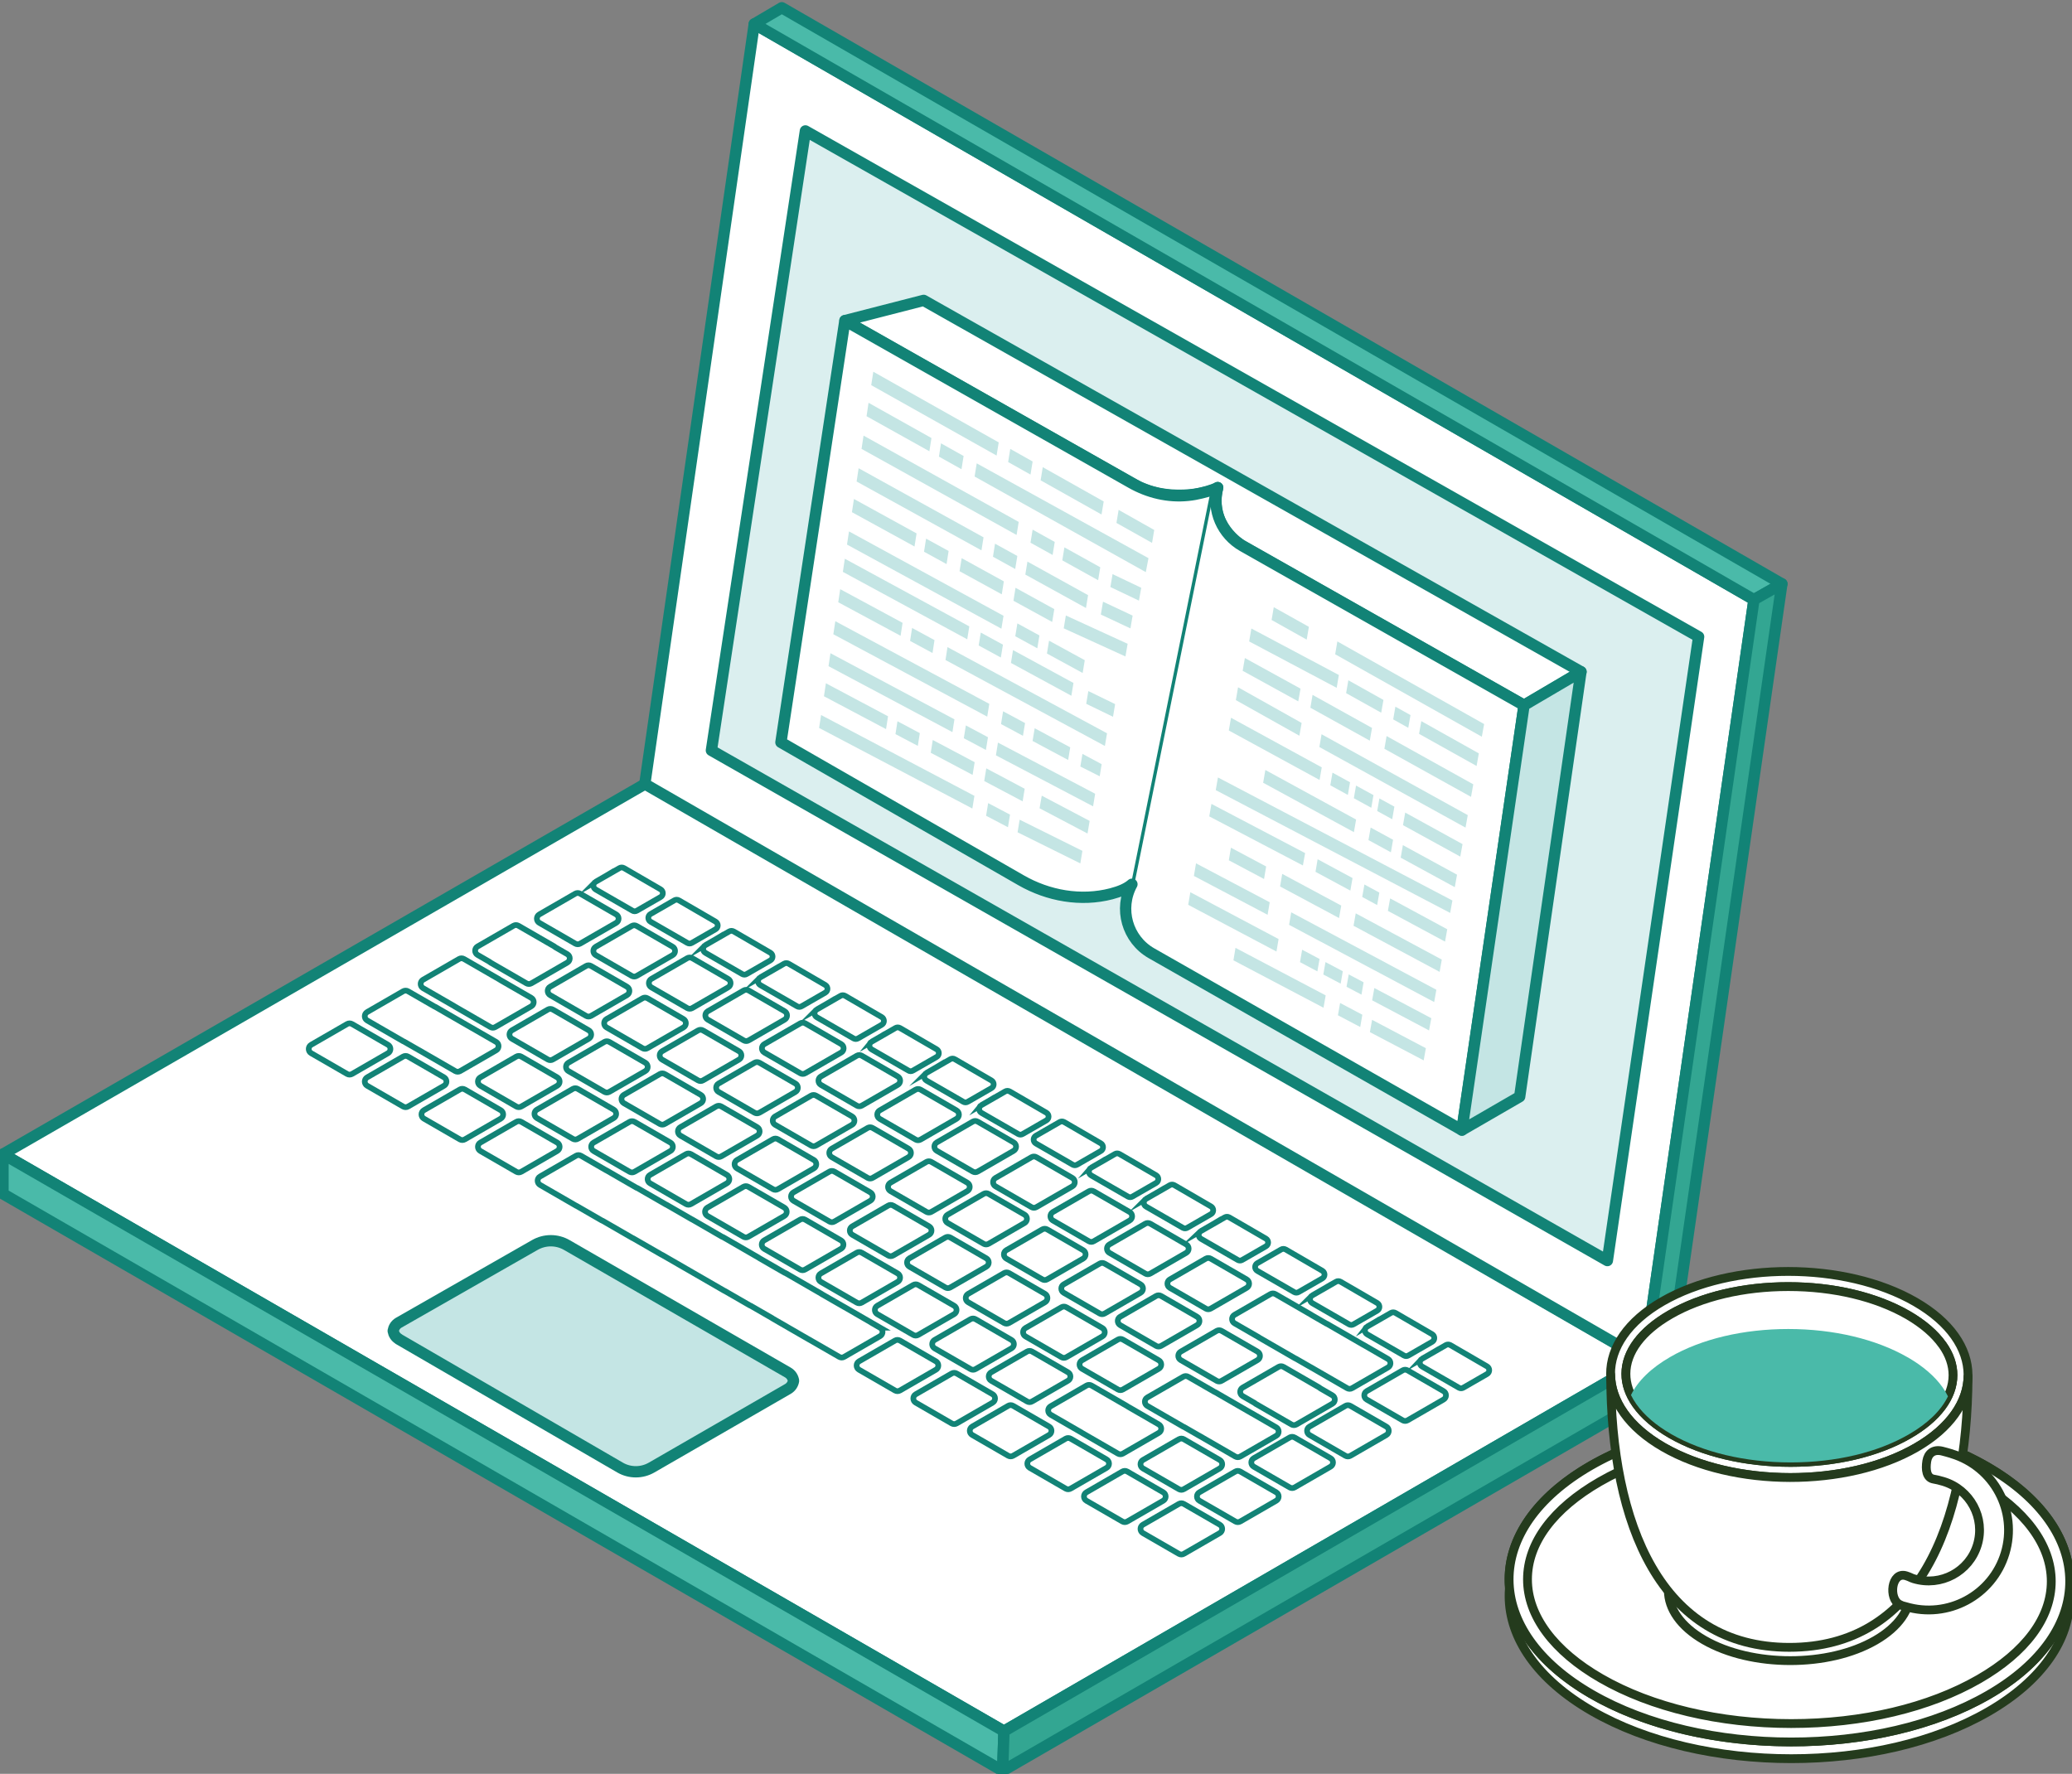
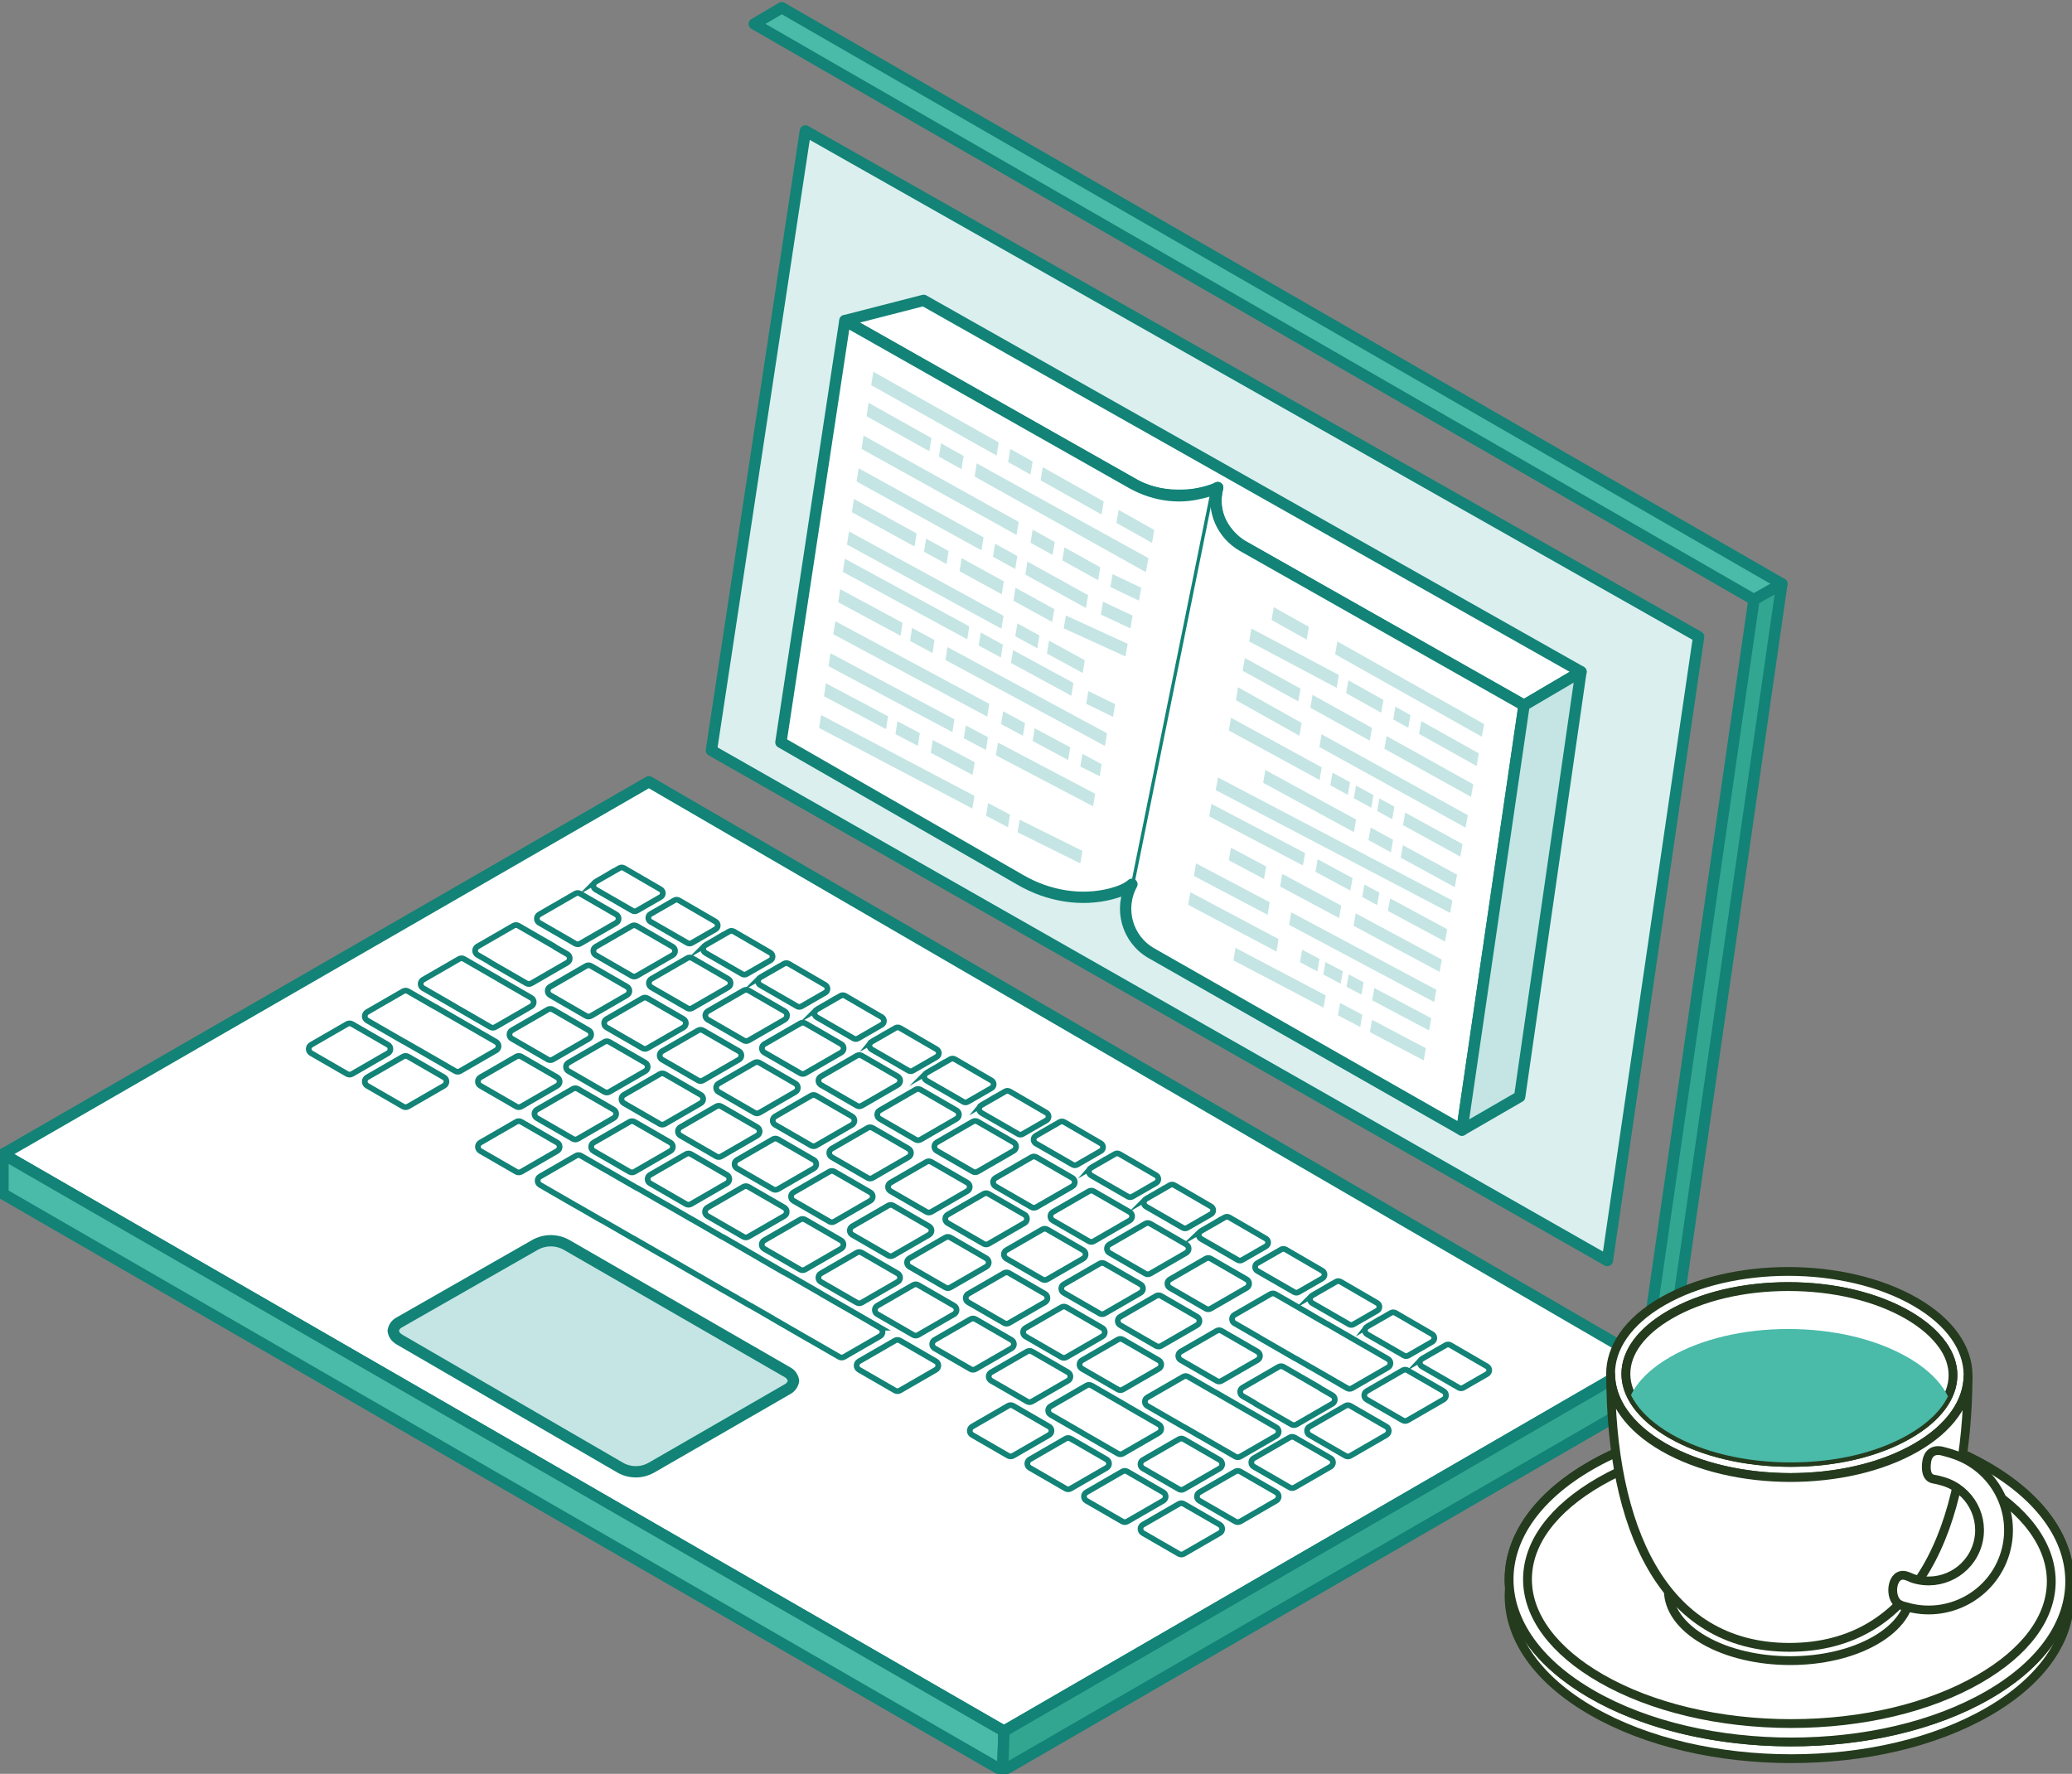
<svg xmlns="http://www.w3.org/2000/svg" width="174" height="149" viewBox="0 0 174 149" fill="none">
  <rect x="0" y="0" width="174" height="149" fill="#808080" stroke="none" />
  <g id="_ã¬ã¤ã¤ã¼_1" clip-path="url(#clip0_1102_471)">
    <path id="Vector" d="M0.252 96.944L54.491 65.667L138.118 114.265L84.309 145.417L0.252 96.944Z" fill="white" stroke="#128376" stroke-width="0.95" stroke-linecap="round" stroke-linejoin="round" />
    <path id="Vector_2" d="M26.131 87.76L29.152 86.016C29.278 85.942 29.435 85.942 29.561 86.016L32.582 87.76C32.855 87.917 32.855 88.31 32.582 88.467L29.561 90.212C29.435 90.285 29.278 90.285 29.152 90.212L26.131 88.467C25.858 88.31 25.858 87.917 26.131 87.76Z" fill="white" stroke="#128376" stroke-width="0.48" stroke-miterlimit="10" />
    <path id="Vector_3" d="M30.836 90.495L33.857 88.75C33.983 88.677 34.14 88.677 34.266 88.75L37.287 90.495C37.56 90.652 37.56 91.045 37.287 91.202L34.266 92.947C34.14 93.02 33.983 93.02 33.857 92.947L30.836 91.202C30.563 91.045 30.563 90.652 30.836 90.495Z" fill="white" stroke="#128376" stroke-width="0.48" stroke-miterlimit="10" />
    <path id="Vector_4" d="M44.615 83.82L42.018 82.322C42.018 82.322 41.997 82.301 41.982 82.296L38.96 80.551C38.834 80.478 38.677 80.478 38.551 80.551L35.53 82.296C35.257 82.453 35.257 82.846 35.53 83.003L38.126 84.501C38.126 84.501 38.147 84.522 38.163 84.528L41.184 86.272C41.31 86.346 41.468 86.346 41.593 86.272L44.615 84.528C44.887 84.37 44.887 83.978 44.615 83.82Z" fill="white" stroke="#128376" stroke-width="0.48" stroke-miterlimit="10" />
    <path id="Vector_5" d="M97.312 119.651L94.716 118.152C94.716 118.152 94.695 118.131 94.679 118.126L91.658 116.381C91.532 116.308 91.374 116.308 91.249 116.381L88.227 118.126C87.955 118.283 87.955 118.676 88.227 118.833L90.824 120.332C90.824 120.332 90.845 120.353 90.86 120.358L93.882 122.103C94.007 122.176 94.165 122.176 94.291 122.103L97.312 120.358C97.585 120.201 97.585 119.808 97.312 119.651Z" fill="white" stroke="#128376" stroke-width="0.48" stroke-miterlimit="10" />
    <path id="Vector_6" d="M41.662 87.519L39.574 86.314C39.574 86.314 39.574 86.314 39.569 86.314L36.548 84.57C36.548 84.57 36.506 84.554 36.485 84.543L34.266 83.265C34.14 83.192 33.983 83.192 33.857 83.265L30.836 85.01C30.563 85.167 30.563 85.56 30.836 85.717L33.857 87.462C33.857 87.462 33.899 87.477 33.92 87.488L35.205 88.226C35.205 88.226 35.205 88.226 35.21 88.226L38.231 89.971C38.357 90.044 38.515 90.044 38.64 89.971L41.662 88.226C41.934 88.069 41.934 87.676 41.662 87.519Z" fill="white" stroke="#128376" stroke-width="0.48" stroke-miterlimit="10" />
    <path id="Vector_7" d="M107.173 119.897L105.085 118.692C105.085 118.692 105.085 118.692 105.08 118.692L102.059 116.947C102.059 116.947 102.017 116.931 101.996 116.921L99.777 115.643C99.651 115.569 99.494 115.569 99.368 115.643L96.347 117.387C96.074 117.544 96.074 117.937 96.347 118.095L99.368 119.839C99.368 119.839 99.41 119.855 99.431 119.865L100.716 120.604C100.716 120.604 100.716 120.604 100.721 120.604L103.742 122.349C103.868 122.422 104.025 122.422 104.151 122.349L107.173 120.604C107.445 120.447 107.445 120.054 107.173 119.897Z" fill="white" stroke="#128376" stroke-width="0.48" stroke-miterlimit="10" />
-     <path id="Vector_8" d="M35.598 93.256L38.62 91.511C38.745 91.438 38.903 91.438 39.029 91.511L42.05 93.256C42.322 93.413 42.322 93.806 42.05 93.963L39.029 95.708C38.903 95.781 38.745 95.781 38.62 95.708L35.598 93.963C35.326 93.806 35.326 93.413 35.598 93.256Z" fill="white" stroke="#128376" stroke-width="0.48" stroke-miterlimit="10" />
    <path id="Vector_9" d="M40.34 95.975L43.361 94.231C43.487 94.157 43.644 94.157 43.77 94.231L46.791 95.975C47.064 96.132 47.064 96.525 46.791 96.682L43.77 98.427C43.644 98.5 43.487 98.5 43.361 98.427L40.34 96.682C40.067 96.525 40.067 96.132 40.34 95.975Z" fill="white" stroke="#128376" stroke-width="0.48" stroke-miterlimit="10" />
    <path id="Vector_10" d="M72.141 114.349L75.162 112.604C75.288 112.531 75.445 112.531 75.571 112.604L78.592 114.349C78.865 114.506 78.865 114.899 78.592 115.056L75.571 116.801C75.445 116.874 75.288 116.874 75.162 116.801L72.141 115.056C71.868 114.899 71.868 114.506 72.141 114.349Z" fill="white" stroke="#128376" stroke-width="0.48" stroke-miterlimit="10" />
-     <path id="Vector_11" d="M76.903 117.115L79.924 115.37C80.05 115.297 80.208 115.297 80.334 115.37L83.355 117.115C83.627 117.272 83.627 117.665 83.355 117.822L80.334 119.567C80.208 119.64 80.05 119.64 79.924 119.567L76.903 117.822C76.63 117.665 76.63 117.272 76.903 117.115Z" fill="white" stroke="#128376" stroke-width="0.48" stroke-miterlimit="10" />
    <path id="Vector_12" d="M81.645 119.829L84.666 118.084C84.792 118.011 84.949 118.011 85.075 118.084L88.096 119.829C88.369 119.986 88.369 120.379 88.096 120.536L85.075 122.281C84.949 122.354 84.792 122.354 84.666 122.281L81.645 120.536C81.372 120.379 81.372 119.986 81.645 119.829Z" fill="white" stroke="#128376" stroke-width="0.48" stroke-miterlimit="10" />
    <path id="Vector_13" d="M86.475 122.59L89.497 120.845C89.623 120.772 89.78 120.772 89.906 120.845L92.927 122.59C93.2 122.747 93.2 123.14 92.927 123.297L89.906 125.042C89.78 125.115 89.623 125.115 89.497 125.042L86.475 123.297C86.203 123.14 86.203 122.747 86.475 122.59Z" fill="white" stroke="#128376" stroke-width="0.48" stroke-miterlimit="10" />
    <path id="Vector_14" d="M91.233 125.351L94.254 123.606C94.38 123.533 94.537 123.533 94.663 123.606L97.684 125.351C97.957 125.508 97.957 125.901 97.684 126.058L94.663 127.803C94.537 127.876 94.38 127.876 94.254 127.803L91.233 126.058C90.96 125.901 90.96 125.508 91.233 125.351Z" fill="white" stroke="#128376" stroke-width="0.48" stroke-miterlimit="10" />
    <path id="Vector_15" d="M95.98 128.07L99.001 126.325C99.127 126.252 99.284 126.252 99.41 126.325L102.431 128.07C102.704 128.227 102.704 128.62 102.431 128.777L99.41 130.522C99.284 130.595 99.127 130.595 99.001 130.522L95.98 128.777C95.707 128.62 95.707 128.227 95.98 128.07Z" fill="white" stroke="#128376" stroke-width="0.48" stroke-miterlimit="10" />
    <path id="Vector_16" d="M95.98 122.637L99.001 120.892C99.127 120.819 99.284 120.819 99.41 120.892L102.431 122.637C102.704 122.794 102.704 123.187 102.431 123.344L99.41 125.089C99.284 125.162 99.127 125.162 99.001 125.089L95.98 123.344C95.707 123.187 95.707 122.794 95.98 122.637Z" fill="white" stroke="#128376" stroke-width="0.48" stroke-miterlimit="10" />
    <path id="Vector_17" d="M100.721 125.351L103.742 123.606C103.868 123.533 104.025 123.533 104.151 123.606L107.173 125.351C107.445 125.508 107.445 125.901 107.173 126.058L104.151 127.803C104.025 127.876 103.868 127.876 103.742 127.803L100.721 126.058C100.448 125.901 100.448 125.508 100.721 125.351Z" fill="white" stroke="#128376" stroke-width="0.48" stroke-miterlimit="10" />
    <path id="Vector_18" d="M105.284 122.49L108.305 120.745C108.431 120.672 108.589 120.672 108.715 120.745L111.736 122.49C112.009 122.647 112.009 123.04 111.736 123.197L108.715 124.942C108.589 125.015 108.431 125.015 108.305 124.942L105.284 123.197C105.012 123.04 105.012 122.647 105.284 122.49Z" fill="white" stroke="#128376" stroke-width="0.48" stroke-miterlimit="10" />
    <path id="Vector_19" d="M109.968 119.834L112.989 118.089C113.115 118.016 113.273 118.016 113.398 118.089L116.42 119.834C116.692 119.991 116.692 120.384 116.42 120.541L113.398 122.286C113.273 122.359 113.115 122.359 112.989 122.286L109.968 120.541C109.695 120.384 109.695 119.991 109.968 119.834Z" fill="white" stroke="#128376" stroke-width="0.48" stroke-miterlimit="10" />
    <path id="Vector_20" d="M114.773 116.853L117.794 115.108C117.92 115.035 118.077 115.035 118.203 115.108L121.224 116.853C121.497 117.01 121.497 117.403 121.224 117.56L118.203 119.305C118.077 119.378 117.92 119.378 117.794 119.305L114.773 117.56C114.5 117.403 114.5 117.01 114.773 116.853Z" fill="white" stroke="#128376" stroke-width="0.48" stroke-miterlimit="10" />
    <path id="Vector_21" d="M40.34 90.495L43.361 88.75C43.487 88.677 43.644 88.677 43.77 88.75L46.791 90.495C47.064 90.652 47.064 91.045 46.791 91.202L43.77 92.947C43.644 93.02 43.487 93.02 43.361 92.947L40.34 91.202C40.067 91.045 40.067 90.652 40.34 90.495Z" fill="white" stroke="#128376" stroke-width="0.48" stroke-miterlimit="10" />
    <path id="Vector_22" d="M73.914 111.525L70.892 109.78C70.892 109.78 70.892 109.78 70.887 109.78L69.009 108.701C69.009 108.701 68.999 108.69 68.994 108.685L65.972 106.94C65.941 106.925 65.91 106.909 65.873 106.898L63.775 105.688C63.775 105.688 63.754 105.667 63.743 105.662L60.722 103.917C60.691 103.902 60.659 103.886 60.623 103.876L58.131 102.435C58.131 102.435 58.121 102.435 58.11 102.43L55.975 101.198C55.975 101.198 55.954 101.193 55.944 101.188L53.531 99.799C53.5 99.784 53.468 99.768 53.432 99.758L50.94 98.317C50.94 98.317 50.93 98.317 50.919 98.312L48.784 97.08C48.659 97.007 48.501 97.007 48.375 97.08L45.354 98.825C45.081 98.982 45.081 99.375 45.354 99.532L48.375 101.277C48.375 101.277 48.386 101.277 48.396 101.282L50.531 102.513C50.562 102.529 50.594 102.545 50.625 102.555L53.122 103.996C53.122 103.996 53.143 104.001 53.154 104.006L55.566 105.395C55.566 105.395 55.577 105.395 55.587 105.4L57.722 106.631C57.722 106.631 57.764 106.647 57.78 106.657C57.785 106.657 57.79 106.668 57.795 106.673L60.817 108.418C60.817 108.418 60.827 108.418 60.838 108.423L62.972 109.654C63.004 109.67 63.035 109.686 63.067 109.696L64.855 110.728C64.855 110.728 64.866 110.739 64.871 110.744L67.892 112.489C67.892 112.489 67.892 112.489 67.897 112.489L70.478 113.976C70.604 114.05 70.761 114.05 70.887 113.976L73.908 112.232C74.181 112.075 74.181 111.682 73.908 111.525H73.914Z" fill="white" stroke="#128376" stroke-width="0.48" stroke-miterlimit="10" />
    <path id="Vector_23" d="M45.087 93.209L48.108 91.464C48.234 91.391 48.391 91.391 48.517 91.464L51.538 93.209C51.811 93.366 51.811 93.759 51.538 93.916L48.517 95.661C48.391 95.734 48.234 95.734 48.108 95.661L45.087 93.916C44.814 93.759 44.814 93.366 45.087 93.209Z" fill="white" stroke="#128376" stroke-width="0.48" stroke-miterlimit="10" />
    <path id="Vector_24" d="M49.849 95.975L52.87 94.231C52.996 94.157 53.154 94.157 53.279 94.231L56.301 95.975C56.573 96.132 56.573 96.525 56.301 96.682L53.279 98.427C53.154 98.5 52.996 98.5 52.87 98.427L49.849 96.682C49.576 96.525 49.576 96.132 49.849 95.975Z" fill="white" stroke="#128376" stroke-width="0.48" stroke-miterlimit="10" />
    <path id="Vector_25" d="M54.591 98.689L57.612 96.944C57.738 96.871 57.895 96.871 58.021 96.944L61.042 98.689C61.315 98.846 61.315 99.239 61.042 99.396L58.021 101.141C57.895 101.214 57.738 101.214 57.612 101.141L54.591 99.396C54.318 99.239 54.318 98.846 54.591 98.689Z" fill="white" stroke="#128376" stroke-width="0.48" stroke-miterlimit="10" />
    <path id="Vector_26" d="M59.411 101.434L62.432 99.689C62.558 99.616 62.715 99.616 62.841 99.689L65.862 101.434C66.135 101.591 66.135 101.984 65.862 102.141L62.841 103.886C62.715 103.959 62.558 103.959 62.432 103.886L59.411 102.141C59.138 101.984 59.138 101.591 59.411 101.434Z" fill="white" stroke="#128376" stroke-width="0.48" stroke-miterlimit="10" />
    <path id="Vector_27" d="M64.173 104.19L67.195 102.445C67.32 102.372 67.478 102.372 67.604 102.445L70.625 104.19C70.898 104.347 70.898 104.74 70.625 104.897L67.604 106.642C67.478 106.715 67.32 106.715 67.195 106.642L64.173 104.897C63.901 104.74 63.901 104.347 64.173 104.19Z" fill="white" stroke="#128376" stroke-width="0.48" stroke-miterlimit="10" />
    <path id="Vector_28" d="M68.931 106.967L71.952 105.222C72.078 105.149 72.235 105.149 72.361 105.222L75.382 106.967C75.655 107.124 75.655 107.517 75.382 107.674L72.361 109.419C72.235 109.492 72.078 109.492 71.952 109.419L68.931 107.674C68.658 107.517 68.658 107.124 68.931 106.967Z" fill="white" stroke="#128376" stroke-width="0.48" stroke-miterlimit="10" />
    <path id="Vector_29" d="M73.672 109.68L76.693 107.936C76.819 107.863 76.977 107.863 77.103 107.936L80.124 109.68C80.396 109.838 80.396 110.231 80.124 110.388L77.103 112.132C76.977 112.206 76.819 112.206 76.693 112.132L73.672 110.388C73.4 110.231 73.4 109.838 73.672 109.68Z" fill="white" stroke="#128376" stroke-width="0.48" stroke-miterlimit="10" />
    <path id="Vector_30" d="M78.487 112.552L81.508 110.807C81.634 110.734 81.792 110.734 81.918 110.807L84.939 112.552C85.212 112.709 85.212 113.102 84.939 113.259L81.918 115.003C81.792 115.077 81.634 115.077 81.508 115.003L78.487 113.259C78.215 113.102 78.215 112.709 78.487 112.552Z" fill="white" stroke="#128376" stroke-width="0.48" stroke-miterlimit="10" />
    <path id="Vector_31" d="M83.234 115.271L86.255 113.526C86.381 113.453 86.538 113.453 86.664 113.526L89.686 115.271C89.958 115.428 89.958 115.821 89.686 115.978L86.664 117.722C86.538 117.796 86.381 117.796 86.255 117.722L83.234 115.978C82.961 115.821 82.961 115.428 83.234 115.271Z" fill="white" stroke="#128376" stroke-width="0.48" stroke-miterlimit="10" />
    <path id="Vector_32" d="M81.304 108.68L84.325 106.935C84.451 106.862 84.608 106.862 84.734 106.935L87.755 108.68C88.028 108.837 88.028 109.23 87.755 109.387L84.734 111.132C84.608 111.205 84.451 111.205 84.325 111.132L81.304 109.387C81.031 109.23 81.031 108.837 81.304 108.68Z" fill="white" stroke="#128376" stroke-width="0.48" stroke-miterlimit="10" />
    <path id="Vector_33" d="M86.119 111.551L89.14 109.806C89.266 109.733 89.423 109.733 89.549 109.806L92.57 111.551C92.843 111.708 92.843 112.101 92.57 112.258L89.549 114.003C89.423 114.076 89.266 114.076 89.14 114.003L86.119 112.258C85.846 112.101 85.846 111.708 86.119 111.551Z" fill="white" stroke="#128376" stroke-width="0.48" stroke-miterlimit="10" />
    <path id="Vector_34" d="M90.86 114.265L93.882 112.52C94.007 112.447 94.165 112.447 94.291 112.52L97.312 114.265C97.585 114.422 97.585 114.815 97.312 114.972L94.291 116.717C94.165 116.79 94.007 116.79 93.882 116.717L90.86 114.972C90.588 114.815 90.588 114.422 90.86 114.265Z" fill="white" stroke="#128376" stroke-width="0.48" stroke-miterlimit="10" />
    <path id="Vector_35" d="M99.153 113.536L102.174 111.792C102.3 111.718 102.457 111.718 102.583 111.792L105.604 113.536C105.877 113.694 105.877 114.087 105.604 114.244L102.583 115.988C102.457 116.062 102.3 116.062 102.174 115.988L99.153 114.244C98.88 114.087 98.88 113.694 99.153 113.536Z" fill="white" stroke="#128376" stroke-width="0.48" stroke-miterlimit="10" />
    <path id="Vector_36" d="M42.989 86.545L46.01 84.8C46.136 84.727 46.293 84.727 46.419 84.8L49.44 86.545C49.713 86.702 49.713 87.095 49.44 87.252L46.419 88.997C46.293 89.07 46.136 89.07 46.01 88.997L42.989 87.252C42.716 87.095 42.716 86.702 42.989 86.545Z" fill="white" stroke="#128376" stroke-width="0.48" stroke-miterlimit="10" />
    <path id="Vector_37" d="M47.641 80.148L46.634 79.566C46.634 79.566 46.587 79.524 46.555 79.503L43.534 77.759C43.408 77.685 43.251 77.685 43.125 77.759L40.104 79.503C39.831 79.66 39.831 80.053 40.104 80.21L41.111 80.792C41.111 80.792 41.158 80.834 41.19 80.855L44.211 82.6C44.337 82.673 44.494 82.673 44.62 82.6L47.641 80.855C47.914 80.698 47.914 80.305 47.641 80.148Z" fill="white" stroke="#128376" stroke-width="0.48" stroke-miterlimit="10" />
    <path id="Vector_38" d="M111.888 117.204L110.881 116.622C110.881 116.622 110.834 116.58 110.802 116.559L107.781 114.815C107.655 114.741 107.498 114.741 107.372 114.815L104.351 116.559C104.078 116.717 104.078 117.11 104.351 117.267L105.358 117.848C105.358 117.848 105.405 117.89 105.436 117.911L108.458 119.656C108.583 119.729 108.741 119.729 108.867 119.656L111.888 117.911C112.161 117.754 112.161 117.361 111.888 117.204Z" fill="white" stroke="#128376" stroke-width="0.48" stroke-miterlimit="10" />
    <path id="Vector_39" d="M47.735 89.264L50.757 87.519C50.882 87.446 51.04 87.446 51.166 87.519L54.187 89.264C54.46 89.421 54.46 89.814 54.187 89.971L51.166 91.716C51.04 91.789 50.882 91.789 50.757 91.716L47.735 89.971C47.463 89.814 47.463 89.421 47.735 89.264Z" fill="white" stroke="#128376" stroke-width="0.48" stroke-miterlimit="10" />
    <path id="Vector_40" d="M52.393 91.962L55.414 90.217C55.54 90.144 55.697 90.144 55.823 90.217L58.844 91.962C59.117 92.119 59.117 92.512 58.844 92.669L55.823 94.414C55.697 94.487 55.54 94.487 55.414 94.414L52.393 92.669C52.12 92.512 52.12 92.119 52.393 91.962Z" fill="white" stroke="#128376" stroke-width="0.48" stroke-miterlimit="10" />
    <path id="Vector_41" d="M57.135 94.681L60.156 92.936C60.282 92.863 60.439 92.863 60.565 92.936L63.586 94.681C63.859 94.838 63.859 95.231 63.586 95.388L60.565 97.133C60.439 97.206 60.282 97.206 60.156 97.133L57.135 95.388C56.862 95.231 56.862 94.838 57.135 94.681Z" fill="white" stroke="#128376" stroke-width="0.48" stroke-miterlimit="10" />
    <path id="Vector_42" d="M61.892 97.437L64.913 95.692C65.039 95.619 65.196 95.619 65.322 95.692L68.343 97.437C68.616 97.594 68.616 97.987 68.343 98.144L65.322 99.889C65.196 99.962 65.039 99.962 64.913 99.889L61.892 98.144C61.619 97.987 61.619 97.594 61.892 97.437Z" fill="white" stroke="#128376" stroke-width="0.48" stroke-miterlimit="10" />
    <path id="Vector_43" d="M66.633 100.156L69.655 98.411C69.78 98.338 69.938 98.338 70.064 98.411L73.085 100.156C73.358 100.313 73.358 100.706 73.085 100.863L70.064 102.608C69.938 102.681 69.78 102.681 69.655 102.608L66.633 100.863C66.361 100.706 66.361 100.313 66.633 100.156Z" fill="white" stroke="#128376" stroke-width="0.48" stroke-miterlimit="10" />
    <path id="Vector_44" d="M71.569 103.011L74.59 101.266C74.716 101.193 74.873 101.193 74.999 101.266L78.02 103.011C78.293 103.168 78.293 103.561 78.02 103.718L74.999 105.463C74.873 105.536 74.716 105.536 74.59 105.463L71.569 103.718C71.296 103.561 71.296 103.168 71.569 103.011Z" fill="white" stroke="#128376" stroke-width="0.48" stroke-miterlimit="10" />
    <path id="Vector_45" d="M76.374 105.694L79.395 103.949C79.52 103.876 79.678 103.876 79.804 103.949L82.825 105.694C83.098 105.851 83.098 106.244 82.825 106.401L79.804 108.146C79.678 108.219 79.52 108.219 79.395 108.146L76.374 106.401C76.101 106.244 76.101 105.851 76.374 105.694Z" fill="white" stroke="#128376" stroke-width="0.48" stroke-miterlimit="10" />
    <path id="Vector_46" d="M84.509 105.013L87.53 103.268C87.656 103.195 87.813 103.195 87.939 103.268L90.96 105.013C91.233 105.17 91.233 105.563 90.96 105.72L87.939 107.464C87.813 107.538 87.656 107.538 87.53 107.464L84.509 105.72C84.236 105.563 84.236 105.17 84.509 105.013Z" fill="white" stroke="#128376" stroke-width="0.48" stroke-miterlimit="10" />
    <path id="Vector_47" d="M89.329 107.884L92.35 106.139C92.476 106.066 92.633 106.066 92.759 106.139L95.78 107.884C96.053 108.041 96.053 108.434 95.78 108.591L92.759 110.336C92.633 110.409 92.476 110.409 92.35 110.336L89.329 108.591C89.056 108.434 89.056 108.041 89.329 107.884Z" fill="white" stroke="#128376" stroke-width="0.48" stroke-miterlimit="10" />
    <path id="Vector_48" d="M94.07 110.603L97.091 108.858C97.217 108.785 97.375 108.785 97.501 108.858L100.522 110.603C100.795 110.76 100.795 111.153 100.522 111.31L97.501 113.055C97.375 113.128 97.217 113.128 97.091 113.055L94.07 111.31C93.798 111.153 93.798 110.76 94.07 110.603Z" fill="white" stroke="#128376" stroke-width="0.48" stroke-miterlimit="10" />
    <path id="Vector_49" d="M46.199 82.883L49.22 81.138C49.346 81.065 49.503 81.065 49.629 81.138L52.65 82.883C52.923 83.04 52.923 83.433 52.65 83.59L49.629 85.335C49.503 85.408 49.346 85.408 49.22 85.335L46.199 83.59C45.926 83.433 45.926 83.04 46.199 82.883Z" fill="white" stroke="#128376" stroke-width="0.48" stroke-miterlimit="10" />
    <path id="Vector_50" d="M50.94 85.597L53.961 83.852C54.087 83.778 54.245 83.778 54.37 83.852L57.392 85.597C57.664 85.754 57.664 86.147 57.392 86.304L54.37 88.048C54.245 88.122 54.087 88.122 53.961 88.048L50.94 86.304C50.667 86.147 50.667 85.754 50.94 85.597Z" fill="white" stroke="#128376" stroke-width="0.48" stroke-miterlimit="10" />
    <path id="Vector_51" d="M55.603 88.3L58.624 86.555C58.75 86.482 58.907 86.482 59.033 86.555L62.054 88.3C62.327 88.457 62.327 88.85 62.054 89.007L59.033 90.752C58.907 90.825 58.75 90.825 58.624 90.752L55.603 89.007C55.33 88.85 55.33 88.457 55.603 88.3Z" fill="white" stroke="#128376" stroke-width="0.48" stroke-miterlimit="10" />
    <path id="Vector_52" d="M60.345 91.014L63.366 89.269C63.492 89.196 63.649 89.196 63.775 89.269L66.796 91.014C67.069 91.171 67.069 91.564 66.796 91.721L63.775 93.466C63.649 93.539 63.492 93.539 63.366 93.466L60.345 91.721C60.072 91.564 60.072 91.171 60.345 91.014Z" fill="white" stroke="#128376" stroke-width="0.48" stroke-miterlimit="10" />
    <path id="Vector_53" d="M65.097 93.775L68.118 92.03C68.244 91.957 68.401 91.957 68.527 92.03L71.548 93.775C71.821 93.932 71.821 94.325 71.548 94.482L68.527 96.227C68.401 96.3 68.244 96.3 68.118 96.227L65.097 94.482C64.824 94.325 64.824 93.932 65.097 93.775Z" fill="white" stroke="#128376" stroke-width="0.48" stroke-miterlimit="10" />
    <path id="Vector_54" d="M69.843 96.489L72.865 94.744C72.99 94.671 73.148 94.671 73.274 94.744L76.295 96.489C76.567 96.646 76.567 97.039 76.295 97.196L73.274 98.941C73.148 99.014 72.99 99.014 72.865 98.941L69.843 97.196C69.571 97.039 69.571 96.646 69.843 96.489Z" fill="white" stroke="#128376" stroke-width="0.48" stroke-miterlimit="10" />
    <path id="Vector_55" d="M74.779 99.344L77.8 97.599C77.926 97.526 78.083 97.526 78.209 97.599L81.231 99.344C81.503 99.501 81.503 99.894 81.231 100.051L78.209 101.796C78.083 101.869 77.926 101.869 77.8 101.796L74.779 100.051C74.506 99.894 74.506 99.501 74.779 99.344Z" fill="white" stroke="#128376" stroke-width="0.48" stroke-miterlimit="10" />
    <path id="Vector_56" d="M79.584 102.026L82.605 100.282C82.731 100.208 82.888 100.208 83.014 100.282L86.035 102.026C86.308 102.183 86.308 102.576 86.035 102.733L83.014 104.478C82.888 104.551 82.731 104.551 82.605 104.478L79.584 102.733C79.311 102.576 79.311 102.183 79.584 102.026Z" fill="white" stroke="#128376" stroke-width="0.48" stroke-miterlimit="10" />
    <path id="Vector_57" d="M98.24 107.47L101.261 105.725C101.387 105.652 101.545 105.652 101.67 105.725L104.692 107.47C104.964 107.627 104.964 108.02 104.692 108.177L101.67 109.921C101.545 109.995 101.387 109.995 101.261 109.921L98.24 108.177C97.968 108.02 97.968 107.627 98.24 107.47Z" fill="white" stroke="#128376" stroke-width="0.48" stroke-miterlimit="10" />
    <path id="Vector_58" d="M116.561 114.155L114.474 112.95C114.474 112.95 114.474 112.95 114.468 112.95L111.447 111.205C111.447 111.205 111.405 111.189 111.384 111.179L110.147 110.466C110.147 110.466 110.131 110.451 110.12 110.445L107.099 108.701C106.973 108.627 106.816 108.627 106.69 108.701L103.669 110.445C103.396 110.603 103.396 110.995 103.669 111.153L105.709 112.331C105.709 112.331 105.725 112.347 105.735 112.352L108.757 114.097C108.757 114.097 108.799 114.113 108.82 114.123L110.105 114.862C110.105 114.862 110.105 114.862 110.11 114.862L113.131 116.607C113.257 116.68 113.414 116.68 113.54 116.607L116.561 114.862C116.834 114.705 116.834 114.312 116.561 114.155Z" fill="white" stroke="#128376" stroke-width="0.48" stroke-miterlimit="10" />
    <path id="Vector_59" d="M83.601 98.946L86.622 97.201C86.748 97.128 86.906 97.128 87.031 97.201L90.053 98.946C90.325 99.103 90.325 99.496 90.053 99.653L87.031 101.398C86.906 101.471 86.748 101.471 86.622 101.398L83.601 99.653C83.328 99.496 83.328 99.103 83.601 98.946Z" fill="white" stroke="#128376" stroke-width="0.48" stroke-miterlimit="10" />
    <path id="Vector_60" d="M88.416 101.811L91.437 100.067C91.563 99.993 91.721 99.993 91.846 100.067L94.868 101.811C95.14 101.969 95.14 102.361 94.868 102.519L91.846 104.263C91.721 104.337 91.563 104.337 91.437 104.263L88.416 102.519C88.143 102.361 88.143 101.969 88.416 101.811Z" fill="white" stroke="#128376" stroke-width="0.48" stroke-miterlimit="10" />
    <path id="Vector_61" d="M93.163 104.531L96.184 102.786C96.31 102.713 96.467 102.713 96.593 102.786L99.614 104.531C99.887 104.688 99.887 105.081 99.614 105.238L96.593 106.982C96.467 107.056 96.31 107.056 96.184 106.982L93.163 105.238C92.89 105.081 92.89 104.688 93.163 104.531Z" fill="white" stroke="#128376" stroke-width="0.48" stroke-miterlimit="10" />
    <path id="Vector_62" d="M45.291 76.81L48.312 75.066C48.438 74.992 48.596 74.992 48.721 75.066L51.743 76.81C52.015 76.968 52.015 77.361 51.743 77.518L48.721 79.262C48.596 79.336 48.438 79.336 48.312 79.262L45.291 77.518C45.018 77.361 45.018 76.968 45.291 76.81Z" fill="white" stroke="#128376" stroke-width="0.48" stroke-miterlimit="10" />
    <path id="Vector_63" d="M50.033 79.524L53.054 77.78C53.18 77.706 53.337 77.706 53.463 77.78L56.484 79.524C56.757 79.681 56.757 80.074 56.484 80.231L53.463 81.976C53.337 82.049 53.18 82.049 53.054 81.976L50.033 80.231C49.76 80.074 49.76 79.681 50.033 79.524Z" fill="white" stroke="#128376" stroke-width="0.48" stroke-miterlimit="10" />
    <path id="Vector_64" d="M54.696 82.228L57.717 80.483C57.843 80.41 58 80.41 58.126 80.483L61.147 82.228C61.42 82.385 61.42 82.778 61.147 82.935L58.126 84.68C58 84.753 57.843 84.753 57.717 84.68L54.696 82.935C54.423 82.778 54.423 82.385 54.696 82.228Z" fill="white" stroke="#128376" stroke-width="0.48" stroke-miterlimit="10" />
    <path id="Vector_65" d="M59.437 84.942L62.458 83.197C62.584 83.124 62.742 83.124 62.867 83.197L65.889 84.942C66.161 85.099 66.161 85.492 65.889 85.649L62.867 87.393C62.742 87.467 62.584 87.467 62.458 87.393L59.437 85.649C59.164 85.492 59.164 85.099 59.437 84.942Z" fill="white" stroke="#128376" stroke-width="0.48" stroke-miterlimit="10" />
    <path id="Vector_66" d="M64.189 87.703L67.21 85.958C67.336 85.885 67.494 85.885 67.62 85.958L70.641 87.703C70.913 87.86 70.913 88.253 70.641 88.41L67.62 90.154C67.494 90.228 67.336 90.228 67.21 90.154L64.189 88.41C63.916 88.253 63.916 87.86 64.189 87.703Z" fill="white" stroke="#128376" stroke-width="0.48" stroke-miterlimit="10" />
    <path id="Vector_67" d="M68.936 90.422L71.957 88.677C72.083 88.604 72.24 88.604 72.366 88.677L75.387 90.422C75.66 90.579 75.66 90.972 75.387 91.129L72.366 92.874C72.24 92.947 72.083 92.947 71.957 92.874L68.936 91.129C68.663 90.972 68.663 90.579 68.936 90.422Z" fill="white" stroke="#128376" stroke-width="0.48" stroke-miterlimit="10" />
    <path id="Vector_68" d="M73.872 93.272L76.893 91.527C77.019 91.454 77.176 91.454 77.302 91.527L80.323 93.272C80.596 93.429 80.596 93.822 80.323 93.979L77.302 95.724C77.176 95.797 77.019 95.797 76.893 95.724L73.872 93.979C73.599 93.822 73.599 93.429 73.872 93.272Z" fill="white" stroke="#128376" stroke-width="0.48" stroke-miterlimit="10" />
    <path id="Vector_69" d="M78.671 95.959L81.692 94.215C81.818 94.141 81.975 94.141 82.101 94.215L85.122 95.959C85.395 96.117 85.395 96.509 85.122 96.667L82.101 98.411C81.975 98.484 81.818 98.484 81.692 98.411L78.671 96.667C78.398 96.509 78.398 96.117 78.671 95.959Z" fill="white" stroke="#128376" stroke-width="0.48" stroke-miterlimit="10" />
    <path id="Vector_70" d="M50.017 74.07L52.021 72.918C52.136 72.85 52.278 72.85 52.398 72.918L55.477 74.704C55.724 74.851 55.724 75.207 55.477 75.349L53.484 76.496C53.369 76.564 53.227 76.564 53.112 76.496L50.022 74.715C49.77 74.573 49.77 74.212 50.022 74.065L50.017 74.07Z" fill="white" stroke="#128376" stroke-width="0.48" stroke-miterlimit="10" />
    <path id="Vector_71" d="M54.627 76.779L56.631 75.626C56.746 75.558 56.888 75.558 57.009 75.626L60.087 77.413C60.334 77.56 60.334 77.916 60.087 78.058L58.094 79.205C57.979 79.273 57.837 79.273 57.722 79.205L54.633 77.424C54.381 77.282 54.381 76.921 54.633 76.774L54.627 76.779Z" fill="white" stroke="#128376" stroke-width="0.48" stroke-miterlimit="10" />
    <path id="Vector_72" d="M59.233 79.393L61.236 78.241C61.352 78.173 61.493 78.173 61.614 78.241L64.693 80.027C64.939 80.174 64.939 80.53 64.693 80.672L62.7 81.819C62.584 81.887 62.443 81.887 62.327 81.819L59.238 80.038C58.986 79.896 58.986 79.535 59.238 79.388L59.233 79.393Z" fill="white" stroke="#128376" stroke-width="0.48" stroke-miterlimit="10" />
    <path id="Vector_73" d="M63.843 82.102L65.847 80.949C65.962 80.881 66.104 80.881 66.224 80.949L69.303 82.736C69.55 82.882 69.55 83.239 69.303 83.38L67.31 84.528C67.195 84.596 67.053 84.596 66.938 84.528L63.848 82.746C63.596 82.605 63.596 82.243 63.848 82.097L63.843 82.102Z" fill="white" stroke="#128376" stroke-width="0.48" stroke-miterlimit="10" />
    <path id="Vector_74" d="M68.585 84.8L70.588 83.647C70.704 83.579 70.845 83.579 70.966 83.647L74.045 85.434C74.291 85.581 74.291 85.937 74.045 86.079L72.052 87.226C71.936 87.294 71.795 87.294 71.679 87.226L68.59 85.445C68.338 85.303 68.338 84.942 68.59 84.795L68.585 84.8Z" fill="white" stroke="#128376" stroke-width="0.48" stroke-miterlimit="10" />
    <path id="Vector_75" d="M73.195 87.504L75.199 86.351C75.314 86.283 75.456 86.283 75.576 86.351L78.655 88.137C78.902 88.284 78.902 88.64 78.655 88.782L76.662 89.929C76.547 89.997 76.405 89.997 76.29 89.929L73.2 88.148C72.948 88.006 72.948 87.645 73.2 87.498L73.195 87.504Z" fill="white" stroke="#128376" stroke-width="0.48" stroke-miterlimit="10" />
    <path id="Vector_76" d="M77.8 90.123L79.804 88.971C79.919 88.902 80.061 88.902 80.181 88.971L83.26 90.757C83.507 90.904 83.507 91.26 83.26 91.401L81.267 92.549C81.152 92.617 81.01 92.617 80.895 92.549L77.805 90.767C77.554 90.626 77.554 90.265 77.805 90.118L77.8 90.123Z" fill="white" stroke="#128376" stroke-width="0.48" stroke-miterlimit="10" />
    <path id="Vector_77" d="M82.411 92.832L84.414 91.679C84.53 91.611 84.671 91.611 84.792 91.679L87.871 93.466C88.117 93.612 88.117 93.969 87.871 94.11L85.878 95.257C85.762 95.325 85.621 95.325 85.505 95.257L82.416 93.476C82.164 93.335 82.164 92.973 82.416 92.826L82.411 92.832Z" fill="white" stroke="#128376" stroke-width="0.48" stroke-miterlimit="10" />
    <path id="Vector_78" d="M86.984 95.404L88.988 94.251C89.103 94.183 89.245 94.183 89.365 94.251L92.444 96.038C92.691 96.185 92.691 96.541 92.444 96.683L90.451 97.83C90.336 97.898 90.194 97.898 90.079 97.83L86.99 96.049C86.738 95.907 86.738 95.546 86.99 95.399L86.984 95.404Z" fill="white" stroke="#128376" stroke-width="0.48" stroke-miterlimit="10" />
    <path id="Vector_79" d="M91.626 98.087L93.63 96.934C93.745 96.866 93.887 96.866 94.007 96.934L97.086 98.72C97.333 98.867 97.333 99.223 97.086 99.365L95.093 100.512C94.978 100.58 94.836 100.58 94.721 100.512L91.631 98.731C91.38 98.589 91.38 98.228 91.631 98.081L91.626 98.087Z" fill="white" stroke="#128376" stroke-width="0.48" stroke-miterlimit="10" />
    <path id="Vector_80" d="M96.237 100.706L98.24 99.553C98.356 99.485 98.497 99.485 98.618 99.553L101.697 101.34C101.943 101.487 101.943 101.843 101.697 101.984L99.704 103.132C99.588 103.2 99.447 103.2 99.331 103.132L96.242 101.35C95.99 101.209 95.99 100.847 96.242 100.701L96.237 100.706Z" fill="white" stroke="#128376" stroke-width="0.48" stroke-miterlimit="10" />
    <path id="Vector_81" d="M100.847 103.409L102.851 102.257C102.966 102.189 103.108 102.189 103.228 102.257L106.307 104.043C106.554 104.19 106.554 104.546 106.307 104.688L104.314 105.835C104.199 105.903 104.057 105.903 103.942 105.835L100.852 104.054C100.6 103.912 100.6 103.551 100.852 103.404L100.847 103.409Z" fill="white" stroke="#128376" stroke-width="0.48" stroke-miterlimit="10" />
    <path id="Vector_82" d="M105.583 106.107L107.587 104.955C107.702 104.887 107.844 104.887 107.965 104.955L111.043 106.741C111.29 106.888 111.29 107.244 111.043 107.386L109.05 108.533C108.935 108.601 108.793 108.601 108.678 108.533L105.589 106.752C105.337 106.61 105.337 106.249 105.589 106.102L105.583 106.107Z" fill="white" stroke="#128376" stroke-width="0.48" stroke-miterlimit="10" />
    <path id="Vector_83" d="M110.194 108.816L112.197 107.663C112.313 107.595 112.454 107.595 112.575 107.663L115.654 109.45C115.9 109.597 115.9 109.953 115.654 110.094L113.661 111.242C113.545 111.31 113.404 111.31 113.288 111.242L110.199 109.46C109.947 109.319 109.947 108.957 110.199 108.811L110.194 108.816Z" fill="white" stroke="#128376" stroke-width="0.48" stroke-miterlimit="10" />
    <path id="Vector_84" d="M114.804 111.436L116.808 110.283C116.923 110.215 117.065 110.215 117.185 110.283L120.264 112.07C120.511 112.216 120.511 112.573 120.264 112.714L118.271 113.861C118.156 113.929 118.014 113.929 117.899 113.861L114.809 112.08C114.558 111.939 114.558 111.577 114.809 111.43L114.804 111.436Z" fill="white" stroke="#128376" stroke-width="0.48" stroke-miterlimit="10" />
    <path id="Vector_85" d="M119.415 114.139L121.418 112.986C121.534 112.918 121.675 112.918 121.796 112.986L124.875 114.773C125.121 114.92 125.121 115.276 124.875 115.417L122.882 116.565C122.766 116.633 122.625 116.633 122.509 116.565L119.42 114.783C119.168 114.642 119.168 114.28 119.42 114.134L119.415 114.139Z" fill="white" stroke="#128376" stroke-width="0.48" stroke-miterlimit="10" />
    <path id="Vector_86" d="M0.252 96.944V100.282L84.199 148.749L84.309 145.416L0.252 96.944Z" fill="#4ABAA9" stroke="#128376" stroke-width="0.95" stroke-linecap="round" stroke-linejoin="round" />
    <path id="Vector_87" d="M138.118 114.265L84.309 145.416L84.199 148.748L138.171 117.523L138.118 114.265Z" fill="#33A692" />
    <path id="Vector_88" d="M138.118 114.265L84.309 145.416L84.199 148.748L138.171 117.523L138.118 114.265Z" stroke="#128376" stroke-width="0.95" stroke-linecap="round" stroke-linejoin="round" />
    <path id="Vector_89" d="M33.49 112.489L52.068 123.271C52.886 123.747 53.898 123.747 54.722 123.271L66.167 116.669C66.439 116.512 66.597 116.25 66.639 115.978C66.591 115.705 66.439 115.444 66.161 115.286L47.604 104.583C46.77 104.101 45.748 104.101 44.913 104.578L33.495 111.1C33.217 111.257 33.065 111.519 33.018 111.792C33.065 112.064 33.217 112.321 33.49 112.478V112.489Z" fill="#C4E5E4" stroke="#128376" stroke-width="0.95" stroke-linecap="round" stroke-linejoin="round" />
-     <path id="Vector_90" d="M54.15 65.85L138.103 114.265L147.292 50.369L63.34 2.012L54.15 65.85Z" fill="white" stroke="#128376" stroke-width="0.95" stroke-linecap="round" stroke-linejoin="round" />
    <path id="Vector_91" d="M63.34 2.012L65.653 0.65L149.637 49.043L147.292 50.369L63.34 2.012Z" fill="#4ABAA9" stroke="#128376" stroke-width="0.95" stroke-linecap="round" stroke-linejoin="round" />
    <path id="Vector_92" d="M138.103 114.265L147.292 50.369L149.637 49.043L140.447 112.882L138.103 114.265Z" fill="#33A692" />
    <path id="Vector_93" d="M138.103 114.265L147.292 50.369L149.637 49.043L140.447 112.882L138.103 114.265Z" stroke="#128376" stroke-width="0.95" stroke-linecap="round" stroke-linejoin="round" />
    <path id="Vector_94" d="M67.635 10.997L142.645 53.486L134.982 105.887L59.741 63.032L67.635 10.997Z" fill="#DBEFEF" />
    <path id="Vector_95" d="M67.635 10.997L142.645 53.486L134.982 105.887L59.741 63.032L67.635 10.997Z" stroke="#128376" stroke-width="0.95" stroke-linecap="round" stroke-linejoin="round" />
    <path id="Vector_96" d="M132.758 56.425L127.99 59.238L104.272 45.805C104.272 45.805 101.429 44.108 102.258 40.954C101.849 41.316 98.56 42.232 95.654 40.917L70.961 26.929L77.564 25.231L132.769 56.425H132.758Z" fill="white" stroke="#128376" stroke-width="0.95" stroke-linecap="round" stroke-linejoin="round" />
    <path id="Vector_97" d="M127.985 59.244L122.771 94.927L96.693 80.069C94.658 78.906 93.929 76.329 95.056 74.275C94.647 74.642 94.028 74.893 93.326 75.076C90.766 75.742 88.033 75.255 85.741 73.939L65.579 62.356L70.95 26.934L95.004 40.561C96.446 41.379 98.104 41.777 99.751 41.609C99.971 41.588 100.17 41.557 100.349 41.525C101.052 41.389 101.817 41.185 102.258 40.959C101.744 42.877 102.636 44.889 104.361 45.868L127.985 59.249V59.244Z" fill="white" stroke="#128376" stroke-width="0.95" stroke-linecap="round" stroke-linejoin="round" />
    <path id="Vector_98" d="M122.766 94.927L127.618 92.119L132.763 56.43L127.985 59.239L122.766 94.927Z" fill="#C4E5E4" />
    <path id="Vector_99" d="M122.766 94.927L127.618 92.119L132.763 56.43L127.985 59.239L122.766 94.927Z" stroke="#128376" stroke-width="0.95" stroke-linecap="round" stroke-linejoin="round" />
    <path id="Vector_100" d="M83.69 38.266L73.163 32.352L73.337 31.225L83.869 37.161L83.69 38.266Z" fill="#C4E5E4" />
    <path id="Vector_101" d="M124.439 61.884L112.124 54.958L112.307 53.879L124.633 60.821L124.439 61.884Z" fill="#C4E5E4" />
    <path id="Vector_102" d="M85.369 44.936L72.35 37.706L72.518 36.59L85.547 43.841L85.369 44.936Z" fill="#C4E5E4" />
    <path id="Vector_103" d="M96.221 48.058L81.844 40.027L82.022 38.921L96.446 46.885L96.221 48.058Z" fill="#C4E5E4" />
    <path id="Vector_104" d="M86.538 39.864L84.661 38.811L84.839 37.706L86.717 38.764L86.538 39.864Z" fill="#C4E5E4" />
    <path id="Vector_105" d="M123.999 64.341L119.168 61.643L119.357 60.575L124.188 63.283L123.999 64.341Z" fill="#C4E5E4" />
    <path id="Vector_106" d="M112.25 57.777L104.901 53.879L105.085 52.794L112.433 56.698L112.25 57.777Z" fill="#C4E5E4" />
    <path id="Vector_107" d="M118.261 61.135L116.997 60.428L117.18 59.359L118.449 60.066L118.261 61.135Z" fill="#C4E5E4" />
    <path id="Vector_108" d="M115.99 59.867L113.042 58.222L113.231 57.143L116.178 58.793L115.99 59.867Z" fill="#C4E5E4" />
    <path id="Vector_109" d="M109.118 61.8L103.784 58.809L103.968 57.73L109.307 60.727L109.118 61.8Z" fill="#C4E5E4" />
    <path id="Vector_110" d="M109.732 53.727L106.784 52.077L106.968 51.003L109.916 52.653L109.732 53.727Z" fill="#C4E5E4" />
    <path id="Vector_111" d="M109.024 58.914L104.356 56.346L104.54 55.273L109.213 57.845L109.024 58.914Z" fill="#C4E5E4" />
    <path id="Vector_112" d="M88.395 46.618L86.538 45.586L86.717 44.49L88.573 45.523L88.395 46.618Z" fill="#C4E5E4" />
    <path id="Vector_113" d="M92.219 48.739L89.208 47.068L89.386 45.978L92.397 47.65L92.219 48.739Z" fill="#C4E5E4" />
    <path id="Vector_114" d="M80.743 39.414L78.849 38.355L79.022 37.239L80.921 38.303L80.743 39.414Z" fill="#C4E5E4" />
    <path id="Vector_115" d="M92.502 43.217L87.388 40.346L87.567 39.241L92.686 42.123L92.502 43.217Z" fill="#C4E5E4" />
    <path id="Vector_116" d="M78.047 37.905L72.77 34.961L72.938 33.834L78.22 36.794L78.047 37.905Z" fill="#C4E5E4" />
    <path id="Vector_117" d="M96.745 45.601L93.756 43.925L93.939 42.83L96.929 44.517L96.745 45.601Z" fill="#C4E5E4" />
    <path id="Vector_118" d="M95.644 50.452L93.247 49.31L93.43 48.226L95.838 49.373L95.644 50.452Z" fill="#C4E5E4" />
    <path id="Vector_119" d="M115.03 62.214L110.042 59.448L110.225 58.369L115.219 61.146L115.03 62.214Z" fill="#C4E5E4" />
    <path id="Vector_120" d="M123.532 66.935L116.257 62.895L116.441 61.827L123.721 65.882L123.532 66.935Z" fill="#C4E5E4" />
    <path id="Vector_121" d="M82.421 46.23L71.936 40.446L72.104 39.33L82.594 45.135L82.421 46.23Z" fill="#C4E5E4" />
    <path id="Vector_122" d="M123.07 69.518L110.797 62.749L110.98 61.675L123.259 68.47L123.07 69.518Z" fill="#C4E5E4" />
    <path id="Vector_123" d="M84.094 52.81L71.128 45.743L71.296 44.637L84.273 51.726L84.094 52.81Z" fill="#C4E5E4" />
    <path id="Vector_124" d="M84.126 49.923L80.58 47.98L80.758 46.885L84.299 48.834L84.126 49.923Z" fill="#C4E5E4" />
    <path id="Vector_125" d="M85.253 47.796L83.386 46.764L83.559 45.669L85.432 46.701L85.253 47.796Z" fill="#C4E5E4" />
    <path id="Vector_126" d="M122.63 71.954L117.82 69.313L118.004 68.255L122.819 70.906L122.63 71.954Z" fill="#C4E5E4" />
    <path id="Vector_127" d="M94.511 55.142L89.329 52.779L89.507 51.7L94.695 54.078L94.511 55.142Z" fill="#C4E5E4" />
    <path id="Vector_128" d="M116.913 68.816L115.654 68.124L115.837 67.066L117.096 67.757L116.913 68.816Z" fill="#C4E5E4" />
    <path id="Vector_129" d="M113.189 66.772L111.715 65.965L111.898 64.902L113.372 65.709L113.189 66.772Z" fill="#C4E5E4" />
    <path id="Vector_130" d="M88.359 52.244L85.106 50.463L85.28 49.373L88.537 51.165L88.359 52.244Z" fill="#C4E5E4" />
    <path id="Vector_131" d="M115.156 67.852L113.692 67.05L113.876 65.987L115.339 66.788L115.156 67.852Z" fill="#C4E5E4" />
    <path id="Vector_132" d="M87.11 54.455L85.259 53.444L85.437 52.365L87.288 53.376L87.11 54.455Z" fill="#C4E5E4" />
    <path id="Vector_133" d="M90.918 56.53L87.918 54.895L88.096 53.816L91.096 55.456L90.918 56.53Z" fill="#C4E5E4" />
    <path id="Vector_134" d="M79.489 47.382L77.596 46.345L77.769 45.245L79.662 46.282L79.489 47.382Z" fill="#C4E5E4" />
    <path id="Vector_135" d="M91.196 51.071L86.103 48.263L86.281 47.173L91.374 49.992L91.196 51.071Z" fill="#C4E5E4" />
    <path id="Vector_136" d="M76.798 45.905L71.543 43.023L71.711 41.913L76.971 44.805L76.798 45.905Z" fill="#C4E5E4" />
    <path id="Vector_137" d="M94.931 52.784L92.444 51.621L92.628 50.541L95.114 51.71L94.931 52.784Z" fill="#C4E5E4" />
    <path id="Vector_138" d="M113.697 69.9L106.076 65.751L106.26 64.677L113.881 68.842L113.697 69.9Z" fill="#C4E5E4" />
    <path id="Vector_139" d="M110.813 65.515L103.192 61.36L103.375 60.291L110.996 64.457L110.813 65.515Z" fill="#C4E5E4" />
    <path id="Vector_140" d="M116.803 71.592L114.92 70.566L115.103 69.513L116.986 70.539L116.803 71.592Z" fill="#C4E5E4" />
    <path id="Vector_141" d="M122.168 74.521L117.626 72.043L117.81 70.99L122.357 73.473L122.168 74.521Z" fill="#C4E5E4" />
    <path id="Vector_142" d="M81.225 53.701L70.782 48.037L70.945 46.932L81.398 52.616L81.225 53.701Z" fill="#C4E5E4" />
    <path id="Vector_143" d="M121.78 76.685L102.095 66.369L102.279 65.305L121.969 75.642L121.78 76.685Z" fill="#C4E5E4" />
    <path id="Vector_144" d="M82.904 60.197L69.98 53.276L70.148 52.181L83.077 59.123L82.904 60.197Z" fill="#C4E5E4" />
    <path id="Vector_145" d="M92.785 62.66L79.4 55.44L79.568 54.356L92.964 61.596L92.785 62.66Z" fill="#C4E5E4" />
    <path id="Vector_146" d="M84.047 55.231L82.185 54.219L82.363 53.135L84.225 54.151L84.047 55.231Z" fill="#C4E5E4" />
    <path id="Vector_147" d="M121.35 79.095L116.551 76.512L116.74 75.464L121.534 78.057L121.35 79.095Z" fill="#C4E5E4" />
    <path id="Vector_148" d="M109.412 72.698L101.55 68.575L101.733 67.527L109.601 71.66L109.412 72.698Z" fill="#C4E5E4" />
-     <path id="Vector_149" d="M91.327 70.015L87.299 67.894L87.483 66.835L91.505 68.957L91.327 70.015Z" fill="#C4E5E4" />
    <path id="Vector_150" d="M115.649 76.025L114.395 75.344L114.579 74.296L115.832 74.977L115.649 76.025Z" fill="#C4E5E4" />
    <path id="Vector_151" d="M113.398 74.809L110.472 73.232L110.65 72.174L113.582 73.756L113.398 74.809Z" fill="#C4E5E4" />
    <path id="Vector_152" d="M85.904 61.806L84.063 60.821L84.236 59.747L86.082 60.737L85.904 61.806Z" fill="#C4E5E4" />
    <path id="Vector_153" d="M89.701 63.838L86.712 62.24L86.89 61.172L89.874 62.775L89.701 63.838Z" fill="#C4E5E4" />
    <path id="Vector_154" d="M78.309 54.853L76.426 53.837L76.594 52.747L78.477 53.769L78.309 54.853Z" fill="#C4E5E4" />
    <path id="Vector_155" d="M89.969 58.442L84.897 55.686L85.07 54.607L90.147 57.368L89.969 58.442Z" fill="#C4E5E4" />
    <path id="Vector_156" d="M75.629 53.407L70.394 50.589L70.557 49.489L75.796 52.318L75.629 53.407Z" fill="#C4E5E4" />
    <path id="Vector_157" d="M93.467 60.208L91.217 59.118L91.395 58.049L93.645 59.144L93.467 60.208Z" fill="#C4E5E4" />
    <path id="Vector_158" d="M92.35 65.206L90.724 64.388L90.902 63.325L92.513 64.189L92.35 65.206Z" fill="#C4E5E4" />
    <path id="Vector_159" d="M112.449 77.114L107.498 74.463L107.676 73.405L112.633 76.067L112.449 77.114Z" fill="#C4E5E4" />
    <path id="Vector_160" d="M120.894 81.636L113.666 77.764L113.85 76.721L121.077 80.604L120.894 81.636Z" fill="#C4E5E4" />
    <path id="Vector_161" d="M79.982 61.497L69.576 55.959L69.739 54.869L80.15 60.423L79.982 61.497Z" fill="#C4E5E4" />
    <path id="Vector_162" d="M120.437 84.171L108.253 77.685L108.431 76.632L120.621 83.139L120.437 84.171Z" fill="#C4E5E4" />
    <path id="Vector_163" d="M81.655 67.914L68.784 61.145L68.952 60.061L81.828 66.851L81.655 67.914Z" fill="#C4E5E4" />
    <path id="Vector_164" d="M81.676 65.091L78.162 63.231L78.33 62.157L81.849 64.022L81.676 65.091Z" fill="#C4E5E4" />
    <path id="Vector_165" d="M82.793 62.995L80.937 62.01L81.11 60.936L82.966 61.926L82.793 62.995Z" fill="#C4E5E4" />
    <path id="Vector_166" d="M120.007 86.555L115.229 84.025L115.413 82.993L120.196 85.528L120.007 86.555Z" fill="#C4E5E4" />
    <path id="Vector_167" d="M107.194 79.928L99.782 76.004L99.961 74.945L107.372 78.88L107.194 79.928Z" fill="#C4E5E4" />
    <path id="Vector_168" d="M114.332 83.548L113.078 82.888L113.262 81.85L114.51 82.51L114.332 83.548Z" fill="#C4E5E4" />
    <path id="Vector_169" d="M110.629 81.594L109.171 80.819L109.349 79.776L110.813 80.551L110.629 81.594Z" fill="#C4E5E4" />
-     <path id="Vector_170" d="M85.878 67.312L82.652 65.604L82.825 64.54L86.051 66.254L85.878 67.312Z" fill="#C4E5E4" />
    <path id="Vector_171" d="M112.585 82.626L111.127 81.856L111.311 80.813L112.764 81.583L112.585 82.626Z" fill="#C4E5E4" />
    <path id="Vector_172" d="M84.645 69.486L82.809 68.522L82.982 67.459L84.818 68.428L84.645 69.486Z" fill="#C4E5E4" />
    <path id="Vector_173" d="M90.724 72.525L85.453 69.911L85.626 68.852L90.897 71.472L90.724 72.525Z" fill="#C4E5E4" />
    <path id="Vector_174" d="M77.076 62.654L75.199 61.664L75.367 60.585L77.244 61.58L77.076 62.654Z" fill="#C4E5E4" />
    <path id="Vector_175" d="M91.794 67.731L83.633 63.446L83.806 62.377L91.967 66.673L91.794 67.731Z" fill="#C4E5E4" />
    <path id="Vector_176" d="M74.407 61.245L69.193 58.484L69.356 57.394L74.574 60.166L74.407 61.245Z" fill="#C4E5E4" />
    <path id="Vector_177" d="M106.449 76.842L100.26 73.578L100.438 72.519L106.627 75.789L106.449 76.842Z" fill="#C4E5E4" />
    <path id="Vector_178" d="M106.15 73.835L103.192 72.263L103.37 71.205L106.328 72.782L106.15 73.835Z" fill="#C4E5E4" />
    <path id="Vector_179" d="M111.143 84.648L103.58 80.666L103.753 79.619L111.327 83.611L111.143 84.648Z" fill="#C4E5E4" />
    <path id="Vector_180" d="M114.227 86.267L112.355 85.282L112.538 84.25L114.405 85.235L114.227 86.267Z" fill="#C4E5E4" />
    <path id="Vector_181" d="M119.556 89.07L115.04 86.697L115.224 85.665L119.74 88.048L119.556 89.07Z" fill="#C4E5E4" />
    <path id="Vector_182" d="M101.933 41.331L95.256 74.285L94.983 74.233L101.676 41.19L101.933 41.331Z" fill="#128376" />
    <g id="Vector_183">
      <path d="M150.119 122.123C156.167 122.123 161.837 123.475 166.085 125.922C170.066 128.216 172.259 131.171 172.259 134.236C172.259 137.301 170.103 140.183 166.19 142.441C162.01 144.851 156.408 146.181 150.413 146.181C144.418 146.181 138.695 144.83 134.447 142.383C130.466 140.088 128.274 137.133 128.274 134.069C128.274 131.004 130.429 128.122 134.342 125.864C138.522 123.454 144.124 122.123 150.119 122.123ZM150.119 120.578C144.119 120.578 138.134 121.893 133.571 124.523C124.408 129.809 124.455 138.401 133.676 143.719C138.307 146.391 144.365 147.727 150.418 147.727C156.471 147.727 162.403 146.412 166.966 143.782C176.13 138.496 176.082 129.903 166.861 124.586C162.23 121.914 156.172 120.578 150.119 120.578Z" fill="white" />
      <path d="M150.119 120.578V122.123M150.119 120.578C144.119 120.578 138.134 121.893 133.571 124.523C124.408 129.809 124.455 138.401 133.676 143.719C138.307 146.391 144.365 147.727 150.418 147.727C156.471 147.727 162.403 146.412 166.966 143.782C176.13 138.496 176.082 129.903 166.861 124.586C162.23 121.914 156.172 120.578 150.119 120.578ZM150.119 122.123C156.167 122.123 161.837 123.475 166.085 125.922C170.066 128.216 172.259 131.171 172.259 134.236C172.259 137.301 170.103 140.183 166.19 142.441C162.01 144.851 156.408 146.181 150.413 146.181C144.418 146.181 138.695 144.83 134.447 142.383C130.466 140.088 128.274 137.133 128.274 134.069C128.274 131.004 130.429 128.122 134.342 125.864C138.522 123.454 144.124 122.123 150.119 122.123Z" stroke="#243B1D" stroke-width="0.74" stroke-linecap="round" stroke-linejoin="round" />
    </g>
    <path id="Vector_184" d="M173.804 132.873C173.844 125.376 163.338 119.242 150.338 119.171C137.337 119.101 126.765 125.122 126.725 132.619C126.684 140.115 137.19 146.25 150.191 146.32C163.191 146.39 173.763 140.37 173.804 132.873Z" fill="white" stroke="#243B1D" stroke-width="0.74" stroke-linecap="round" stroke-linejoin="round" />
    <g id="Vector_185">
      <path d="M150.203 129.311C152.626 129.311 154.981 129.867 156.66 130.836C158.076 131.653 158.889 132.685 158.889 133.665C158.889 134.645 158.092 135.651 156.707 136.447C155.055 137.401 152.731 137.945 150.334 137.945C147.937 137.945 145.556 137.39 143.878 136.421C142.461 135.604 141.648 134.571 141.648 133.592C141.648 132.612 142.446 131.606 143.83 130.81C145.483 129.856 147.806 129.311 150.208 129.311M150.208 127.766C147.617 127.766 145.031 128.332 143.059 129.469C139.099 131.753 139.12 135.467 143.107 137.762C145.105 138.915 147.727 139.491 150.339 139.491C152.952 139.491 155.516 138.925 157.489 137.788C161.449 135.504 161.428 131.789 157.441 129.495C155.443 128.342 152.82 127.766 150.208 127.766Z" fill="white" />
      <path d="M150.203 129.311C152.626 129.311 154.981 129.867 156.66 130.836C158.076 131.653 158.889 132.685 158.889 133.665C158.889 134.645 158.092 135.651 156.707 136.447C155.055 137.401 152.731 137.945 150.334 137.945C147.937 137.945 145.556 137.39 143.878 136.421C142.461 135.604 141.648 134.571 141.648 133.592C141.648 132.612 142.446 131.606 143.83 130.81C145.483 129.856 147.806 129.311 150.208 129.311M150.208 127.766C147.617 127.766 145.031 128.332 143.059 129.469C139.099 131.753 139.12 135.467 143.107 137.762C145.105 138.915 147.727 139.491 150.339 139.491C152.952 139.491 155.516 138.925 157.489 137.788C161.449 135.504 161.428 131.789 157.441 129.495C155.443 128.342 152.82 127.766 150.208 127.766Z" stroke="#243B1D" stroke-width="0.74" stroke-linecap="round" stroke-linejoin="round" />
    </g>
    <g id="Vector_186">
      <path d="M150.119 120.719C156.167 120.719 161.837 122.071 166.085 124.518C170.066 126.812 172.259 129.767 172.259 132.832C172.259 135.897 170.103 138.779 166.19 141.037C162.01 143.447 156.408 144.777 150.413 144.777C144.418 144.777 138.695 143.426 134.447 140.979C130.466 138.684 128.274 135.729 128.274 132.665C128.274 129.6 130.429 126.718 134.342 124.46C138.522 122.05 144.124 120.719 150.119 120.719ZM150.119 119.174C144.119 119.174 138.134 120.489 133.571 123.119C124.408 128.405 124.455 136.997 133.676 142.315C138.307 144.987 144.365 146.323 150.418 146.323C156.471 146.323 162.403 145.008 166.966 142.378C176.13 137.092 176.082 128.499 166.861 123.182C162.23 120.51 156.172 119.174 150.119 119.174Z" fill="white" />
      <path d="M150.119 119.174V120.719M150.119 119.174C144.119 119.174 138.134 120.489 133.571 123.119C124.408 128.405 124.455 136.997 133.676 142.315C138.307 144.987 144.365 146.323 150.418 146.323C156.471 146.323 162.403 145.008 166.966 142.378C176.13 137.092 176.082 128.499 166.861 123.182C162.23 120.51 156.172 119.174 150.119 119.174ZM150.119 120.719C156.167 120.719 161.837 122.071 166.085 124.518C170.066 126.812 172.259 129.767 172.259 132.832C172.259 135.897 170.103 138.779 166.19 141.037C162.01 143.447 156.408 144.777 150.413 144.777C144.418 144.777 138.695 143.426 134.447 140.979C130.466 138.684 128.274 135.729 128.274 132.665C128.274 129.6 130.429 126.718 134.342 124.46C138.522 122.05 144.124 120.719 150.119 120.719Z" stroke="#243B1D" stroke-width="0.74" stroke-linecap="round" stroke-linejoin="round" />
    </g>
    <g id="Vector_187">
      <path d="M150.172 108.072C153.98 108.072 157.541 108.921 160.205 110.456C161.485 111.195 162.466 112.038 163.122 112.971C163.704 113.793 163.998 114.652 163.998 115.512C163.998 117.34 162.676 119.111 160.274 120.494C157.651 122.008 154.132 122.841 150.36 122.841C146.589 122.841 142.991 121.992 140.321 120.457C139.042 119.719 138.061 118.875 137.405 117.943C136.823 117.12 136.529 116.261 136.529 115.402C136.529 113.573 137.851 111.802 140.253 110.419C142.876 108.905 146.395 108.072 150.166 108.072M150.166 106.799C146.343 106.799 142.524 107.637 139.613 109.314C133.77 112.683 133.802 118.163 139.681 121.552C142.634 123.255 146.5 124.109 150.355 124.109C154.21 124.109 157.997 123.271 160.908 121.594C166.751 118.226 166.72 112.745 160.84 109.356C157.887 107.653 154.022 106.799 150.166 106.799Z" fill="white" />
      <path d="M150.172 108.072C153.98 108.072 157.541 108.921 160.205 110.456C161.485 111.195 162.466 112.038 163.122 112.971C163.704 113.793 163.998 114.652 163.998 115.512C163.998 117.34 162.676 119.111 160.274 120.494C157.651 122.008 154.132 122.841 150.36 122.841C146.589 122.841 142.991 121.992 140.321 120.457C139.042 119.719 138.061 118.875 137.405 117.943C136.823 117.12 136.529 116.261 136.529 115.402C136.529 113.573 137.851 111.802 140.253 110.419C142.876 108.905 146.395 108.072 150.166 108.072M150.166 106.799C146.343 106.799 142.524 107.637 139.613 109.314C133.77 112.683 133.802 118.163 139.681 121.552C142.634 123.255 146.5 124.109 150.355 124.109C154.21 124.109 157.997 123.271 160.908 121.594C166.751 118.226 166.72 112.745 160.84 109.356C157.887 107.653 154.022 106.799 150.166 106.799Z" stroke="#243B1D" stroke-width="0.74" stroke-linecap="round" stroke-linejoin="round" />
    </g>
    <path id="Vector_188" d="M160.914 121.594C155.071 124.963 145.566 124.947 139.687 121.558C136.76 119.871 135.281 117.665 135.26 115.454C135.26 128.112 139.508 138.375 150.266 138.375C161.024 138.375 165.214 128.201 165.272 115.617C165.225 117.785 163.772 119.944 160.914 121.594Z" fill="white" stroke="#243B1D" stroke-width="0.74" stroke-linecap="round" stroke-linejoin="round" />
    <path id="Vector_189" d="M163.127 112.971C162.471 112.044 161.49 111.2 160.211 110.456C157.546 108.921 153.98 108.072 150.177 108.072C146.406 108.072 142.886 108.905 140.264 110.419C137.861 111.803 136.54 113.573 136.54 115.402C136.54 116.261 136.833 117.12 137.416 117.943C138.071 118.87 139.052 119.714 140.332 120.457C142.996 121.993 146.563 122.841 150.371 122.841C154.179 122.841 157.662 122.008 160.284 120.494C162.686 119.111 164.008 117.34 164.008 115.512C164.008 114.653 163.714 113.793 163.132 112.971H163.127Z" fill="white" stroke="#243B1D" stroke-width="0.74" stroke-linecap="round" stroke-linejoin="round" />
    <path id="Vector_190" d="M160.211 114.019C157.546 112.484 153.98 111.635 150.177 111.635C146.406 111.635 142.886 112.468 140.264 113.982C138.653 114.909 137.531 116.009 136.965 117.183C137.09 117.44 137.237 117.691 137.416 117.943C138.071 118.87 139.052 119.713 140.332 120.457C142.996 121.992 146.563 122.841 150.371 122.841C154.179 122.841 157.662 122.008 160.284 120.494C161.894 119.567 163.017 118.467 163.583 117.293C163.457 117.036 163.311 116.785 163.132 116.533C162.477 115.606 161.496 114.763 160.216 114.019H160.211Z" fill="#4ABAA9" />
    <path id="Vector_191" d="M163.898 122.113C163.583 122.019 163.321 121.945 163.09 121.888C162.356 121.71 161.905 122.103 161.805 122.736C161.695 123.444 161.774 124.146 162.387 124.245C162.613 124.282 162.88 124.345 163.195 124.439C165.456 125.12 166.736 127.504 166.054 129.762C165.372 132.02 162.985 133.293 160.725 132.617C160.468 132.539 160.415 132.471 160.08 132.366C158.816 131.963 158.564 134.315 159.539 134.781C159.844 134.928 159.691 134.849 160.022 134.949C163.568 136.018 167.313 134.011 168.383 130.469C169.453 126.928 167.444 123.187 163.898 122.118V122.113Z" fill="white" stroke="#243B1D" stroke-width="0.74" stroke-linecap="round" stroke-linejoin="round" />
  </g>
  <defs>
    <clipPath id="clip0_1102_471">
      <rect width="174" height="149" fill="white" />
    </clipPath>
  </defs>
</svg>